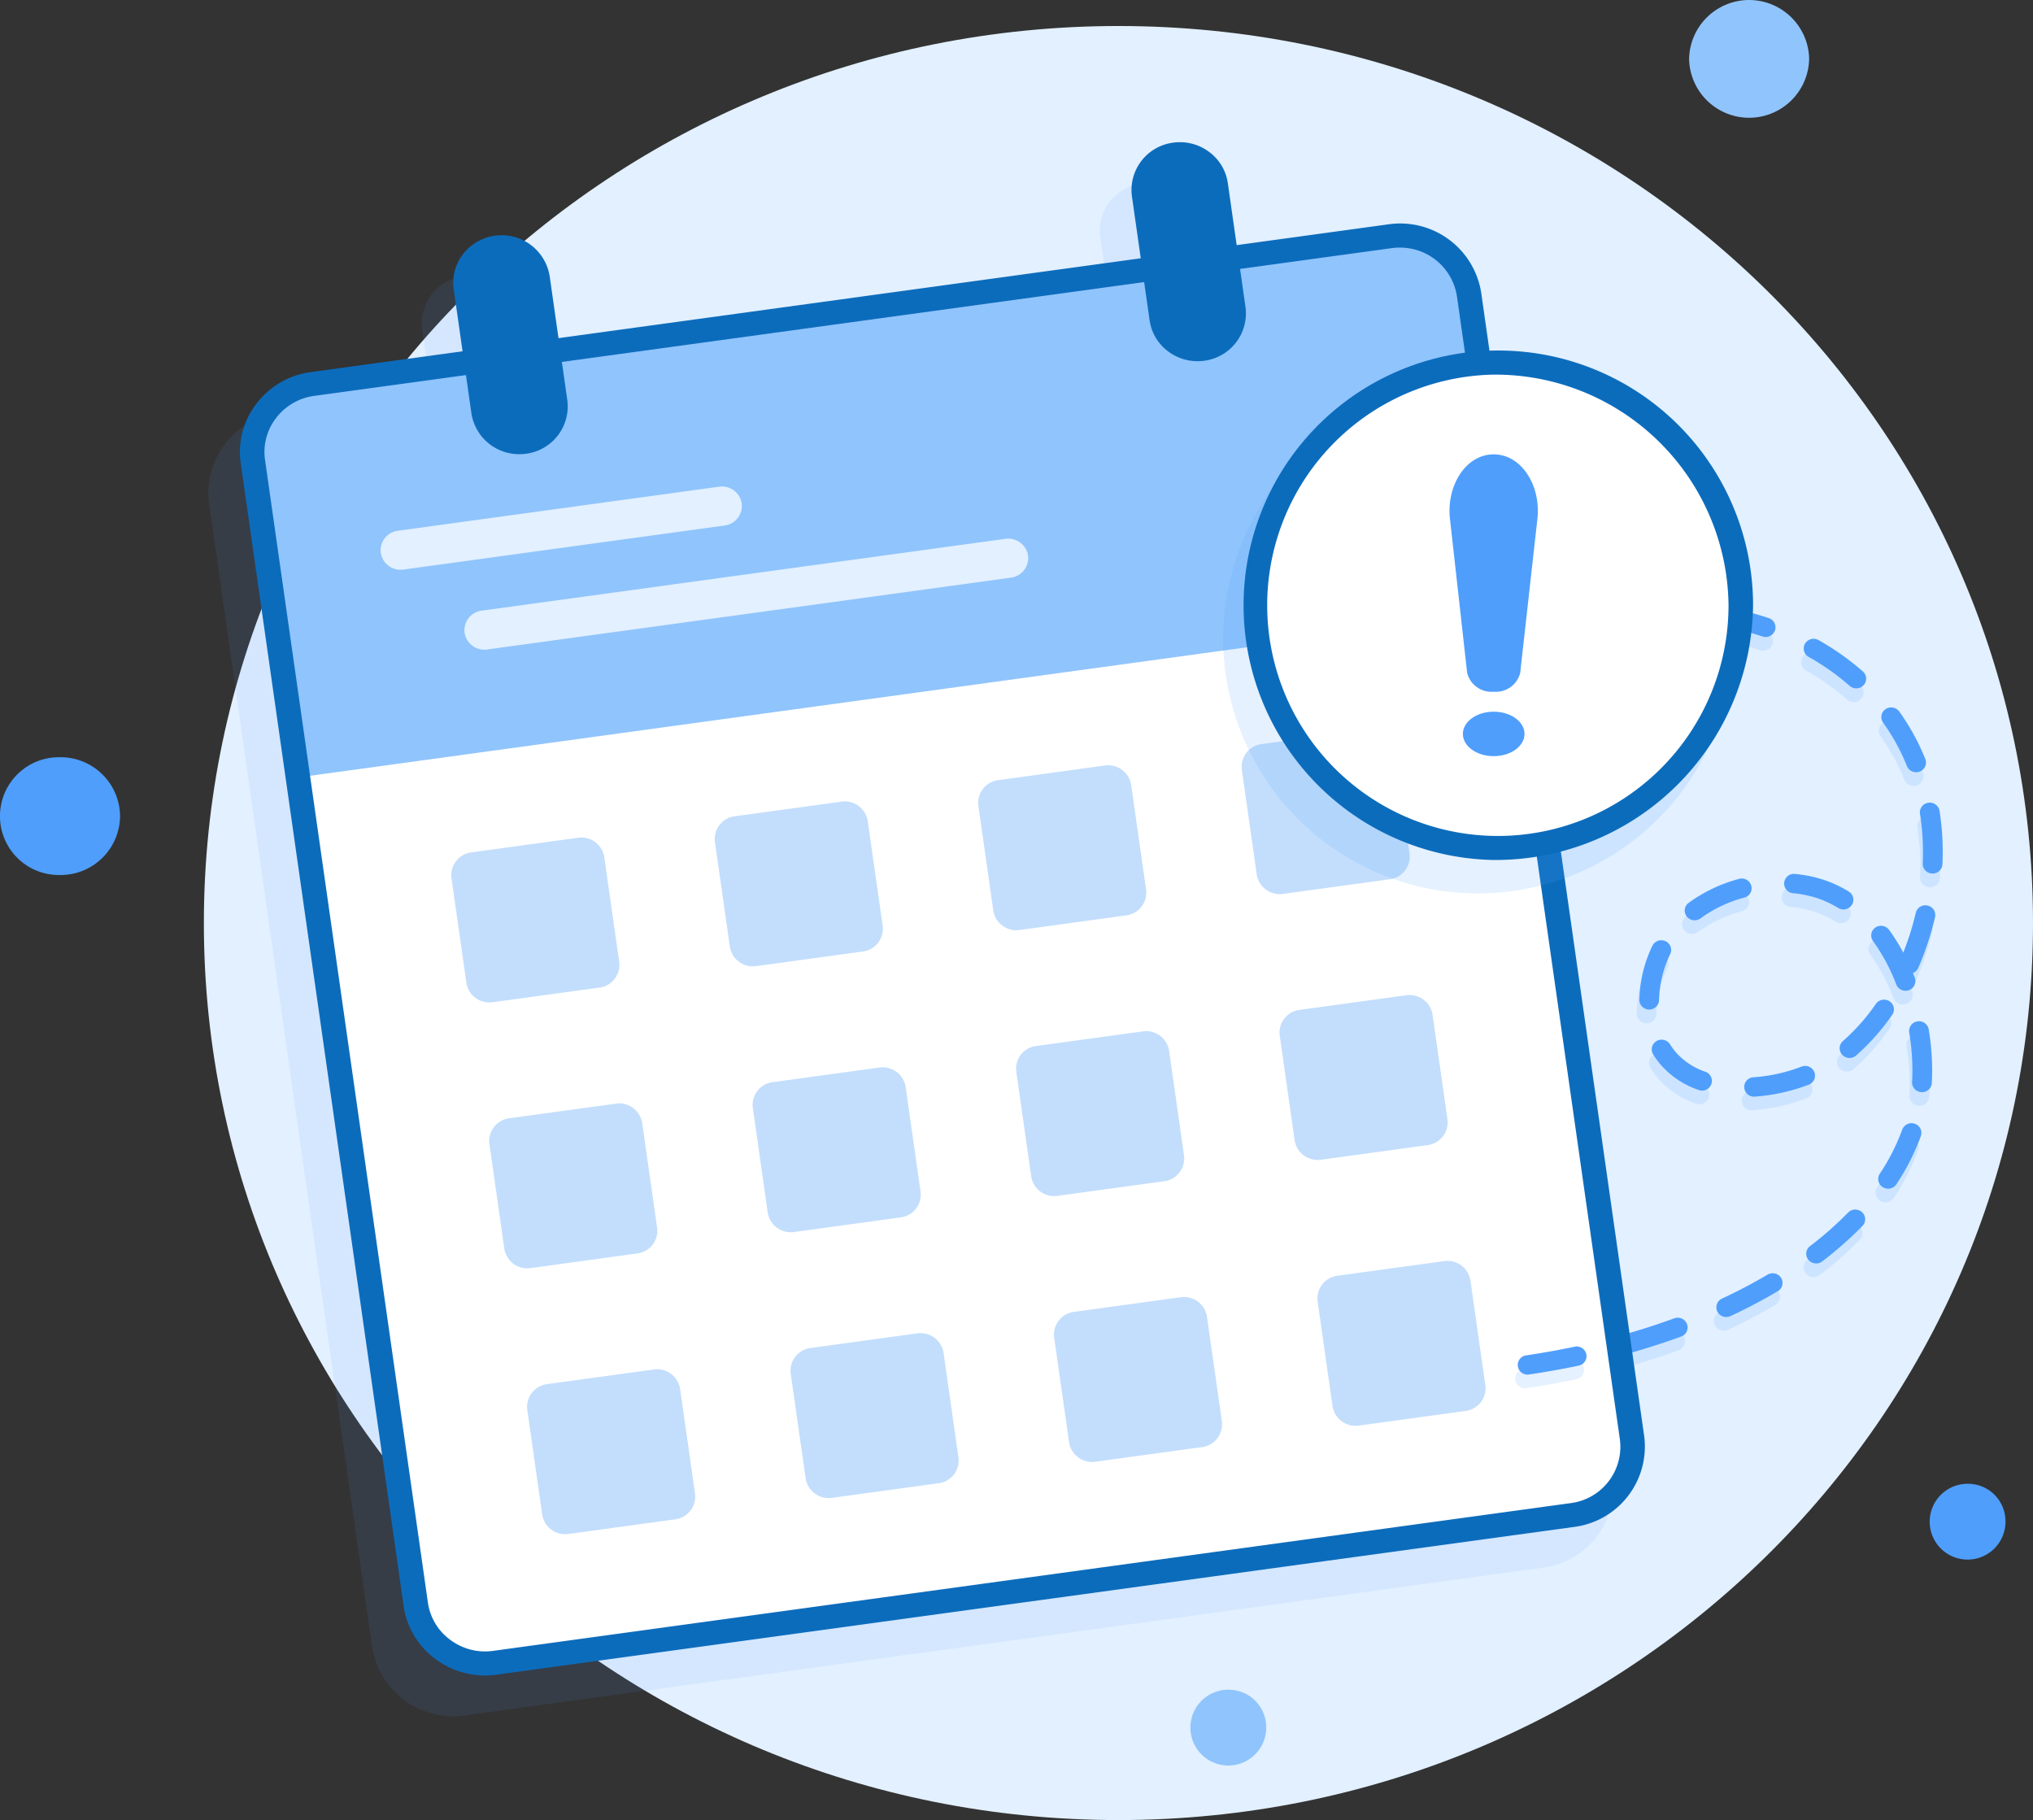
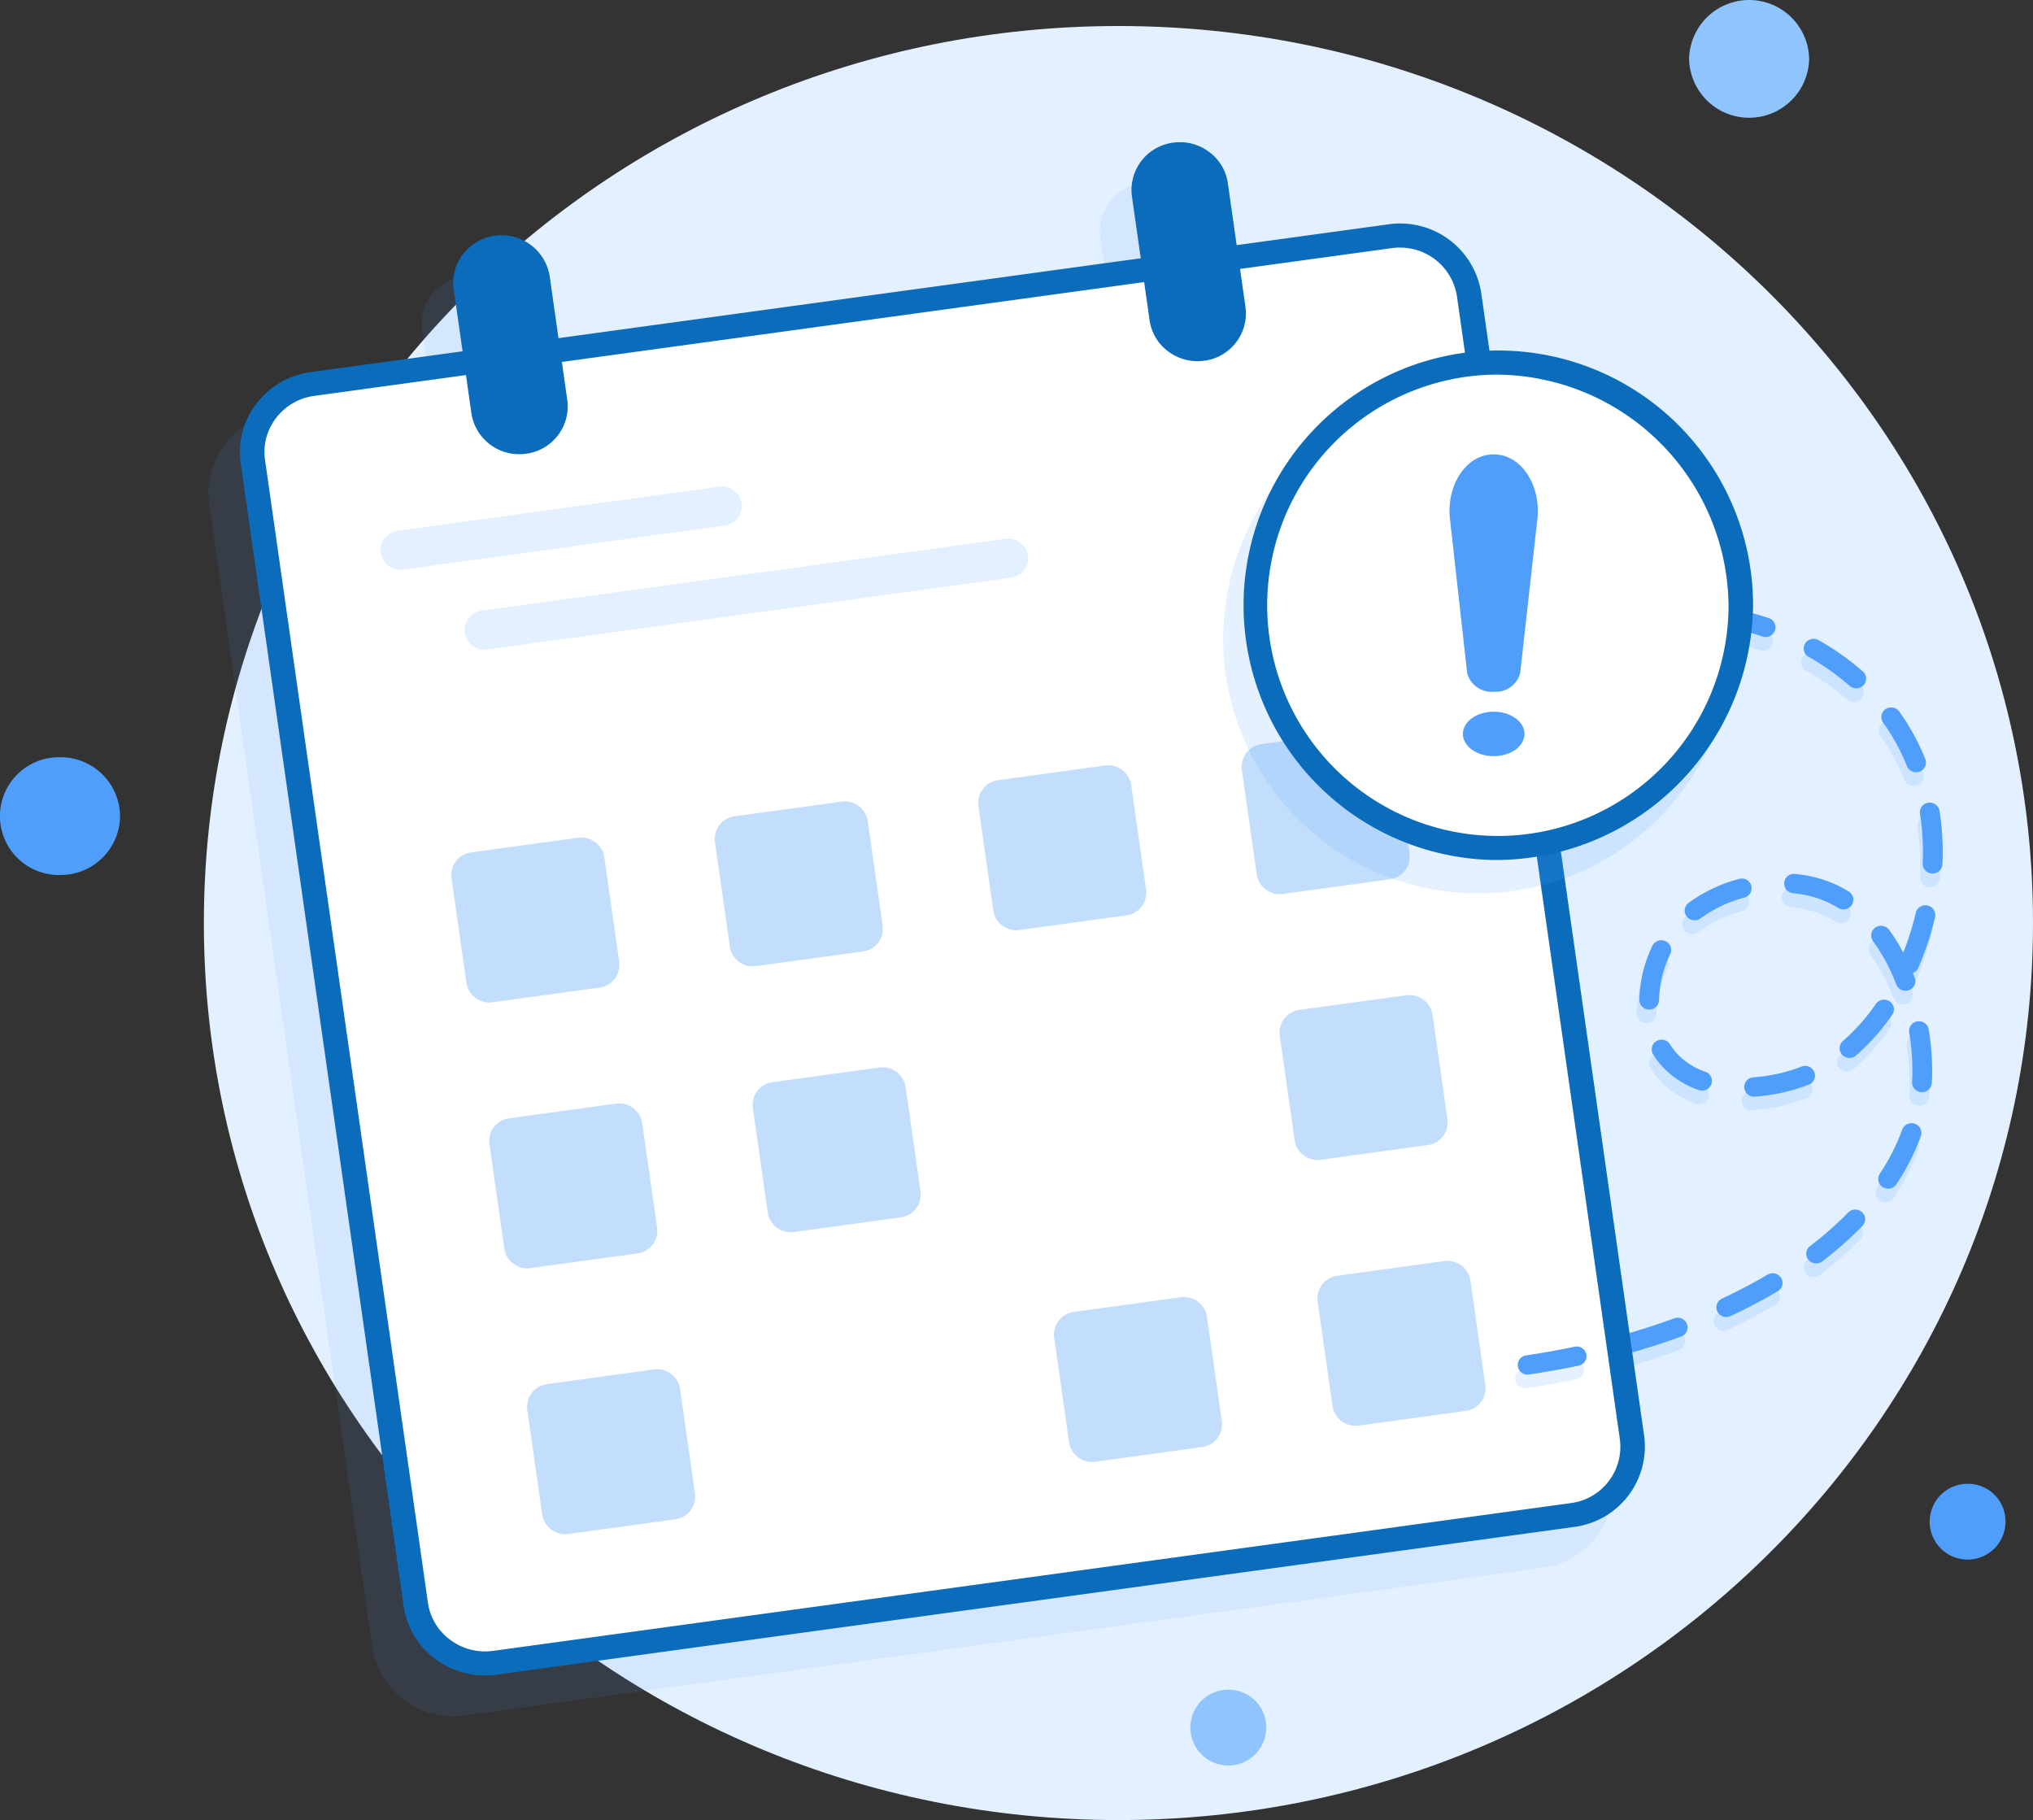
<svg xmlns="http://www.w3.org/2000/svg" id="No_Events_Illustration" data-name="No Events Illustration" width="177.493" height="158.898" viewBox="0 0 177.493 158.898">
  <rect x="0" y="0" width="177.493" height="158.898" fill="#333333" stroke="none" />
  <defs>
    <clipPath id="clip-path">
      <rect id="Rectangle_8309" data-name="Rectangle 8309" width="177.493" height="158.898" fill="none" />
    </clipPath>
    <clipPath id="clip-path-3">
      <rect id="Rectangle_8305" data-name="Rectangle 8305" width="122.675" height="133.866" fill="none" />
    </clipPath>
    <clipPath id="clip-path-4">
      <rect id="Rectangle_8306" data-name="Rectangle 8306" width="37.103" height="67.459" fill="none" />
    </clipPath>
    <clipPath id="clip-path-5">
      <rect id="Rectangle_8307" data-name="Rectangle 8307" width="45.344" height="44.475" fill="none" />
    </clipPath>
  </defs>
  <g id="Group_22688" data-name="Group 22688" clip-path="url(#clip-path)">
    <g id="Group_22687" data-name="Group 22687">
      <g id="Group_22686" data-name="Group 22686" clip-path="url(#clip-path)">
        <path id="Path_159920" data-name="Path 159920" d="M422.834,111.887c0,43.251-35.749,78.313-79.847,78.313s-79.847-35.062-79.847-78.313,35.749-78.313,79.847-78.313,79.847,35.062,79.847,78.313" transform="translate(-245.341 -31.303)" fill="#e2f0ff" />
        <g id="Group_22679" data-name="Group 22679" transform="translate(18.193 15.961)" opacity="0.1" style="mix-blend-mode: multiply;isolation: isolate">
          <g id="Group_22678" data-name="Group 22678">
            <g id="Group_22677" data-name="Group 22677" clip-path="url(#clip-path-3)">
              <path id="Path_159921" data-name="Path 159921" d="M391.565,348.917l-14.223-99.773a7.169,7.169,0,0,0-8.109-6l-13.252,1.817-.771-5.411a4.1,4.1,0,0,0-1.643-2.733,4.262,4.262,0,0,0-3.131-.8,4.216,4.216,0,0,0-2.787,1.611,4.06,4.06,0,0,0-.815,3.07l.771,5.411-50.832,6.97L296,247.666a4.221,4.221,0,0,0-4.773-3.533,4.167,4.167,0,0,0-3.6,4.682l.771,5.412-13.248,1.817A7.078,7.078,0,0,0,269.03,264l14.222,99.774a7.169,7.169,0,0,0,8.109,6l94.084-12.9a7.078,7.078,0,0,0,6.12-7.953" transform="translate(-268.96 -235.974)" fill="#4f9efc" />
            </g>
          </g>
        </g>
        <path id="Path_159922" data-name="Path 159922" d="M431.779,309.2,446,408.978a6.029,6.029,0,0,1-5.2,6.76l-94.087,12.9a6.108,6.108,0,0,1-6.9-5.1l-14.223-99.775A6.031,6.031,0,0,1,330.8,317l94.086-12.9a6.108,6.108,0,0,1,6.893,5.107" transform="translate(-303.515 -283.473)" fill="#fff" />
-         <path id="Path_159923" data-name="Path 159923" d="M431.779,309.2l3.932,27.582L329.525,351.345l-3.932-27.582A6.031,6.031,0,0,1,330.8,317l94.086-12.9a6.108,6.108,0,0,1,6.893,5.107" transform="translate(-303.515 -283.473)" fill="#90c4fc" />
        <path id="Path_159924" data-name="Path 159924" d="M593.449,307.122a4.252,4.252,0,0,0-7.56-1.921,4.056,4.056,0,0,0-.816,3.07l1.543,10.824a4.211,4.211,0,0,0,4.186,3.573,4.271,4.271,0,0,0,.587-.04h0a4.167,4.167,0,0,0,3.6-4.682Z" transform="translate(-545.46 -283.016)" fill="#0c6cbc" />
        <path id="Path_159925" data-name="Path 159925" d="M1470.309,197.906l-1.543-10.823a4.105,4.105,0,0,0-1.643-2.733,4.246,4.246,0,0,0-3.131-.8,4.166,4.166,0,0,0-3.6,4.681l1.543,10.824a4.1,4.1,0,0,0,1.642,2.733,4.253,4.253,0,0,0,2.54.84,4.327,4.327,0,0,0,.591-.04,4.167,4.167,0,0,0,3.6-4.681" transform="translate(-1361.569 -171.095)" fill="#0c6cbc" />
        <path id="Path_159926" data-name="Path 159926" d="M521.3,631.307l-28.053,3.847a1.745,1.745,0,0,1-1.97-1.458,1.723,1.723,0,0,1,1.487-1.932l28.053-3.847a1.745,1.745,0,0,1,1.97,1.458,1.723,1.723,0,0,1-1.487,1.932" transform="translate(-458.032 -585.428)" fill="#e2f0ff" />
        <path id="Path_159927" data-name="Path 159927" d="M647.2,698.607l-45.735,6.271a1.745,1.745,0,0,1-1.97-1.458,1.722,1.722,0,0,1,1.487-1.932l45.735-6.271a1.745,1.745,0,0,1,1.97,1.458,1.723,1.723,0,0,1-1.487,1.932" transform="translate(-558.933 -648.176)" fill="#e2f0ff" />
        <path id="Path_159928" data-name="Path 159928" d="M595.391,1094.077l-9.307,1.276a2.03,2.03,0,0,1-2.3-1.7l-1.3-9.128a2,2,0,0,1,1.735-2.255l9.307-1.276a2.031,2.031,0,0,1,2.3,1.7l1.3,9.128a2,2,0,0,1-1.735,2.255" transform="translate(-543.066 -1007.855)" fill="#c3defc" />
        <path id="Path_159929" data-name="Path 159929" d="M935.428,1047.45l-9.307,1.276a2.031,2.031,0,0,1-2.3-1.7l-1.3-9.128a2,2,0,0,1,1.735-2.255l9.307-1.276a2.031,2.031,0,0,1,2.3,1.7l1.3,9.128a2,2,0,0,1-1.735,2.255" transform="translate(-860.102 -964.381)" fill="#c3defc" />
        <path id="Path_159930" data-name="Path 159930" d="M1275.464,1000.823l-9.307,1.276a2.03,2.03,0,0,1-2.3-1.7l-1.3-9.128a2,2,0,0,1,1.735-2.255l9.306-1.276a2.031,2.031,0,0,1,2.3,1.7l1.3,9.128a2,2,0,0,1-1.735,2.255" transform="translate(-1177.138 -920.908)" fill="#c3defc" />
        <path id="Path_159931" data-name="Path 159931" d="M1615.5,954.2l-9.306,1.276a2.031,2.031,0,0,1-2.3-1.7l-1.3-9.128a2,2,0,0,1,1.735-2.255l9.307-1.276a2.031,2.031,0,0,1,2.3,1.7l1.3,9.128a2,2,0,0,1-1.735,2.255" transform="translate(-1494.174 -877.435)" fill="#c3defc" />
        <path id="Path_159932" data-name="Path 159932" d="M644.3,1437.223,635,1438.5a2.03,2.03,0,0,1-2.3-1.7l-1.3-9.128a2,2,0,0,1,1.735-2.255l9.307-1.276a2.031,2.031,0,0,1,2.3,1.7l1.3,9.128a2,2,0,0,1-1.735,2.255" transform="translate(-588.671 -1327.79)" fill="#c3defc" />
        <path id="Path_159933" data-name="Path 159933" d="M984.342,1390.6l-9.307,1.276a2.03,2.03,0,0,1-2.3-1.7l-1.3-9.128a2,2,0,0,1,1.735-2.255l9.307-1.276a2.031,2.031,0,0,1,2.3,1.7l1.3,9.128a2,2,0,0,1-1.735,2.255" transform="translate(-905.708 -1284.317)" fill="#c3defc" />
-         <path id="Path_159934" data-name="Path 159934" d="M1324.378,1343.969l-9.306,1.276a2.03,2.03,0,0,1-2.3-1.7l-1.3-9.128a2,2,0,0,1,1.735-2.255l9.307-1.276a2.031,2.031,0,0,1,2.3,1.7l1.3,9.128a2,2,0,0,1-1.735,2.255" transform="translate(-1222.743 -1240.843)" fill="#c3defc" />
        <path id="Path_159935" data-name="Path 159935" d="M1664.415,1297.342l-9.307,1.276a2.031,2.031,0,0,1-2.3-1.7l-1.3-9.128a2,2,0,0,1,1.735-2.255l9.307-1.276a2.031,2.031,0,0,1,2.3,1.7l1.3,9.128a2,2,0,0,1-1.735,2.255" transform="translate(-1539.779 -1197.37)" fill="#c3defc" />
        <path id="Path_159936" data-name="Path 159936" d="M693.219,1780.368l-9.307,1.276a2.031,2.031,0,0,1-2.3-1.7l-1.3-9.128a2,2,0,0,1,1.735-2.255l9.307-1.276a2.031,2.031,0,0,1,2.3,1.7l1.3,9.128a2,2,0,0,1-1.735,2.255" transform="translate(-634.276 -1647.724)" fill="#c3defc" />
-         <path id="Path_159937" data-name="Path 159937" d="M1033.256,1733.741l-9.307,1.276a2.03,2.03,0,0,1-2.3-1.7l-1.3-9.128a2,2,0,0,1,1.735-2.255l9.307-1.276a2.031,2.031,0,0,1,2.3,1.7l1.3,9.128a2,2,0,0,1-1.735,2.255" transform="translate(-951.313 -1604.251)" fill="#c3defc" />
        <path id="Path_159938" data-name="Path 159938" d="M1373.292,1687.114l-9.307,1.276a2.031,2.031,0,0,1-2.3-1.7l-1.3-9.128a2,2,0,0,1,1.735-2.255l9.306-1.276a2.031,2.031,0,0,1,2.3,1.7l1.3,9.128a2.005,2.005,0,0,1-1.735,2.255" transform="translate(-1268.349 -1560.778)" fill="#c3defc" />
        <path id="Path_159939" data-name="Path 159939" d="M1713.329,1640.487l-9.307,1.276a2.031,2.031,0,0,1-2.3-1.7l-1.3-9.128a2,2,0,0,1,1.735-2.255l9.307-1.276a2.03,2.03,0,0,1,2.3,1.7l1.3,9.128a2,2,0,0,1-1.735,2.255" transform="translate(-1585.385 -1517.305)" fill="#c3defc" />
        <g id="Group_22682" data-name="Group 22682" transform="translate(132.285 53.744)" opacity="0.15">
          <g id="Group_22681" data-name="Group 22681">
            <g id="Group_22680" data-name="Group 22680" clip-path="url(#clip-path-4)">
              <path id="Path_159940" data-name="Path 159940" d="M1956.55,862.005a.857.857,0,0,1-.852-.72.848.848,0,0,1,.724-.963c1.426-.212,2.849-.466,4.229-.757a.861.861,0,0,1,1.024.65.846.846,0,0,1-.662,1c-1.415.3-2.873.559-4.333.775a.847.847,0,0,1-.13.01m8.743-1.862a.861.861,0,0,1-.828-.612.844.844,0,0,1,.589-1.047c1.472-.417,2.92-.885,4.305-1.392a.868.868,0,0,1,1.11.5.841.841,0,0,1-.506,1.088c-1.426.523-2.916,1-4.43,1.433a.881.881,0,0,1-.239.033m8.6-3.168a.863.863,0,0,1-.779-.483.838.838,0,0,1,.409-1.127c1.39-.647,2.728-1.351,3.977-2.09a.872.872,0,0,1,1.184.287.837.837,0,0,1-.293,1.161c-1.3.769-2.687,1.5-4.128,2.17a.872.872,0,0,1-.37.082m7.846-4.677a.867.867,0,0,1-.682-.327.835.835,0,0,1,.151-1.187,30.5,30.5,0,0,0,3.325-2.929.875.875,0,0,1,1.219-.027.835.835,0,0,1,.027,1.2,32.206,32.206,0,0,1-3.512,3.095.87.87,0,0,1-.529.179m6.282-6.531a.868.868,0,0,1-.47-.137.836.836,0,0,1-.252-1.17,18.043,18.043,0,0,0,1.956-3.846.867.867,0,0,1,1.1-.516.842.842,0,0,1,.526,1.079,19.716,19.716,0,0,1-2.137,4.205.866.866,0,0,1-.724.385m-11.714-8.035a.846.846,0,0,1-.058-1.69,14.537,14.537,0,0,0,4.21-.93.868.868,0,0,1,1.121.472.841.841,0,0,1-.481,1.1,16.351,16.351,0,0,1-4.731,1.047l-.061,0m14.671-.393-.05,0a.852.852,0,0,1-.812-.893q.029-.49.029-1a20.459,20.459,0,0,0-.279-3.313.848.848,0,0,1,.714-.97.859.859,0,0,1,.989.7,22.158,22.158,0,0,1,.3,3.582q0,.561-.032,1.1a.855.855,0,0,1-.86.8m-19.206-.14a.88.88,0,0,1-.293-.05,7.7,7.7,0,0,1-3.233-2.118,7.167,7.167,0,0,1-.739-.991.836.836,0,0,1,.289-1.162.872.872,0,0,1,1.185.283,5.466,5.466,0,0,0,.564.756,6,6,0,0,0,2.521,1.64.842.842,0,0,1,.519,1.083.862.862,0,0,1-.811.559m12.877-2.849a.869.869,0,0,1-.646-.285.834.834,0,0,1,.073-1.194,17.685,17.685,0,0,0,2.872-3.24.873.873,0,0,1,1.2-.222.836.836,0,0,1,.225,1.176,19.356,19.356,0,0,1-3.152,3.551.869.869,0,0,1-.572.214m-17.487-4.226h-.018a.854.854,0,0,1-.845-.863,11.426,11.426,0,0,1,1.14-4.707.869.869,0,0,1,1.151-.395.839.839,0,0,1,.4,1.129,9.731,9.731,0,0,0-.969,4.008.855.855,0,0,1-.862.829m22.378-1.639a.863.863,0,0,1-.807-.547,16.512,16.512,0,0,0-2.028-3.791.835.835,0,0,1,.2-1.18.873.873,0,0,1,1.2.2,16.718,16.718,0,0,1,1.239,1.983,24.236,24.236,0,0,0,1.091-3.469.863.863,0,0,1,1.033-.635.845.845,0,0,1,.648,1.013,25.86,25.86,0,0,1-1.467,4.429.853.853,0,0,1-.466.451q.082.2.161.4a.841.841,0,0,1-.5,1.091.868.868,0,0,1-.3.055m-18.413-6.156a.868.868,0,0,1-.689-.336.835.835,0,0,1,.168-1.185,13.18,13.18,0,0,1,4.41-2.094.862.862,0,0,1,1.059.593.844.844,0,0,1-.6,1.039,11.438,11.438,0,0,0-3.824,1.811.869.869,0,0,1-.519.171m12.993-.942a.87.87,0,0,1-.458-.13,8.645,8.645,0,0,0-1.962-.9,9.7,9.7,0,0,0-1.981-.388.846.846,0,1,1,.164-1.684,11.477,11.477,0,0,1,2.34.46,10.394,10.394,0,0,1,2.358,1.078.837.837,0,0,1,.271,1.167.866.866,0,0,1-.731.4m7.779-3.139h-.038a.853.853,0,0,1-.824-.882q.023-.5.023-1a21.33,21.33,0,0,0-.258-3.329.848.848,0,0,1,.72-.966.86.86,0,0,1,.985.706,22.981,22.981,0,0,1,.279,3.589q0,.539-.024,1.077a.855.855,0,0,1-.861.809m-1.438-8.846a.863.863,0,0,1-.8-.536,18.162,18.162,0,0,0-1.28-2.576c-.247-.412-.515-.82-.8-1.212a.836.836,0,0,1,.21-1.178.873.873,0,0,1,1.2.207c.307.429.6.875.87,1.325a19.823,19.823,0,0,1,1.4,2.815.841.841,0,0,1-.486,1.1.88.88,0,0,1-.316.059m-5.225-7.326a.869.869,0,0,1-.575-.216,21.129,21.129,0,0,0-3.579-2.528.837.837,0,0,1-.319-1.155.872.872,0,0,1,1.177-.313,22.844,22.844,0,0,1,3.872,2.735.835.835,0,0,1,.067,1.195.868.868,0,0,1-.643.282m-7.912-4.483a.879.879,0,0,1-.279-.046,25.3,25.3,0,0,0-4.314-1.028.849.849,0,0,1-.724-.963.86.86,0,0,1,.982-.71,27.085,27.085,0,0,1,4.613,1.1.843.843,0,0,1,.538,1.074.862.862,0,0,1-.816.573m-13.621-.893a.858.858,0,0,1-.847-.691.847.847,0,0,1,.69-.986,29.524,29.524,0,0,1,4.711-.475.846.846,0,1,1,.034,1.691,27.754,27.754,0,0,0-4.43.447.887.887,0,0,1-.159.014" transform="translate(-1955.689 -794.546)" fill="#4f9efc" />
            </g>
          </g>
        </g>
        <path id="Path_159941" data-name="Path 159941" d="M1959.856,844.386a.858.858,0,0,1-.851-.72.849.849,0,0,1,.724-.963c1.429-.212,2.852-.466,4.229-.756a.86.86,0,0,1,1.024.65.845.845,0,0,1-.662,1c-1.412.3-2.869.557-4.333.775a.923.923,0,0,1-.13.01m8.743-1.863a.86.86,0,0,1-.828-.611.843.843,0,0,1,.589-1.047c1.476-.419,2.924-.887,4.3-1.393a.868.868,0,0,1,1.11.5.842.842,0,0,1-.506,1.089c-1.422.521-2.912,1-4.431,1.433a.881.881,0,0,1-.24.033m8.606-3.167a.865.865,0,0,1-.78-.483.839.839,0,0,1,.409-1.127c1.39-.648,2.728-1.351,3.977-2.091a.875.875,0,0,1,1.184.287.837.837,0,0,1-.293,1.161c-1.3.769-2.687,1.5-4.128,2.17a.88.88,0,0,1-.37.082m7.846-4.678a.868.868,0,0,1-.682-.326.836.836,0,0,1,.151-1.187,30.36,30.36,0,0,0,3.325-2.929.874.874,0,0,1,1.22-.027.835.835,0,0,1,.027,1.2,32.3,32.3,0,0,1-3.512,3.095.871.871,0,0,1-.529.179m6.282-6.531a.877.877,0,0,1-.47-.137.838.838,0,0,1-.252-1.171,17.971,17.971,0,0,0,1.957-3.845.867.867,0,0,1,1.1-.516.841.841,0,0,1,.526,1.079,19.7,19.7,0,0,1-2.137,4.205.868.868,0,0,1-.724.384m-11.712-8.034a.846.846,0,0,1-.059-1.69,14.53,14.53,0,0,0,4.209-.93.863.863,0,0,1,1.121.471.84.84,0,0,1-.48,1.1,16.33,16.33,0,0,1-4.731,1.047l-.06,0m14.67-.393-.051,0a.853.853,0,0,1-.811-.894c.02-.326.029-.66.029-1a20.437,20.437,0,0,0-.279-3.313.848.848,0,0,1,.714-.97.862.862,0,0,1,.989.7,22.158,22.158,0,0,1,.3,3.582c0,.374-.011.741-.031,1.1a.856.856,0,0,1-.86.8m-19.2-.139a.877.877,0,0,1-.293-.051,7.711,7.711,0,0,1-3.234-2.117,7.085,7.085,0,0,1-.74-.992.837.837,0,0,1,.291-1.162.874.874,0,0,1,1.185.285,5.457,5.457,0,0,0,.561.754,6.022,6.022,0,0,0,2.523,1.641.841.841,0,0,1,.518,1.083.862.862,0,0,1-.811.559m12.877-2.85a.869.869,0,0,1-.645-.284.835.835,0,0,1,.073-1.194,17.723,17.723,0,0,0,2.873-3.241.873.873,0,0,1,1.2-.221.835.835,0,0,1,.225,1.176,19.42,19.42,0,0,1-3.152,3.551.867.867,0,0,1-.573.213m-17.488-4.226h-.017a.852.852,0,0,1-.845-.862,11.415,11.415,0,0,1,1.139-4.708.869.869,0,0,1,1.151-.395.839.839,0,0,1,.4,1.129,9.734,9.734,0,0,0-.969,4.008.855.855,0,0,1-.862.829m22.379-1.639a.863.863,0,0,1-.807-.547,16.511,16.511,0,0,0-2.029-3.791.836.836,0,0,1,.2-1.18.874.874,0,0,1,1.2.2,16.731,16.731,0,0,1,1.239,1.984,24.325,24.325,0,0,0,1.092-3.47.857.857,0,0,1,1.033-.635.844.844,0,0,1,.648,1.013,25.84,25.84,0,0,1-1.467,4.43.853.853,0,0,1-.467.451c.055.133.108.267.161.4a.841.841,0,0,1-.5,1.091.885.885,0,0,1-.305.055m-18.414-6.155a.87.87,0,0,1-.689-.336.836.836,0,0,1,.168-1.185,13.2,13.2,0,0,1,4.41-2.094.862.862,0,0,1,1.059.593.844.844,0,0,1-.6,1.039,11.418,11.418,0,0,0-3.824,1.812.874.874,0,0,1-.52.171m12.993-.945a.869.869,0,0,1-.457-.129,8.728,8.728,0,0,0-1.962-.9,9.768,9.768,0,0,0-1.982-.389.846.846,0,1,1,.163-1.684,11.443,11.443,0,0,1,2.342.461,10.419,10.419,0,0,1,2.355,1.075.836.836,0,0,1,.273,1.166.866.866,0,0,1-.731.4m7.78-3.138h-.04a.851.851,0,0,1-.822-.883q.023-.5.022-1a21.365,21.365,0,0,0-.259-3.33.848.848,0,0,1,.719-.966.867.867,0,0,1,.985.706,22.975,22.975,0,0,1,.28,3.59c0,.36-.008.72-.025,1.077a.855.855,0,0,1-.86.808m-1.439-8.846a.863.863,0,0,1-.8-.536,18.153,18.153,0,0,0-1.279-2.576c-.245-.409-.513-.817-.8-1.212a.836.836,0,0,1,.21-1.179.873.873,0,0,1,1.2.206c.309.433.6.879.871,1.326a19.8,19.8,0,0,1,1.4,2.815.841.841,0,0,1-.487,1.1.879.879,0,0,1-.316.059m-5.224-7.325a.871.871,0,0,1-.576-.216,21.024,21.024,0,0,0-3.579-2.529.838.838,0,0,1-.319-1.155.873.873,0,0,1,1.178-.312,22.8,22.8,0,0,1,3.872,2.737.836.836,0,0,1,.066,1.195.87.87,0,0,1-.642.281m-7.912-4.484a.868.868,0,0,1-.279-.046,25.283,25.283,0,0,0-4.313-1.029.848.848,0,0,1-.724-.963.861.861,0,0,1,.982-.71,27.023,27.023,0,0,1,4.613,1.1.842.842,0,0,1,.537,1.074.861.861,0,0,1-.816.573m-13.62-.893a.859.859,0,0,1-.847-.691.847.847,0,0,1,.69-.986,29.62,29.62,0,0,1,4.711-.475h.018a.846.846,0,1,1,.017,1.692,27.7,27.7,0,0,0-4.431.447.893.893,0,0,1-.158.014" transform="translate(-1826.487 -724.375)" fill="#4f9efc" />
        <path id="Path_159942" data-name="Path 159942" d="M331.086,415.247a7.229,7.229,0,0,1-4.315-1.427,6.966,6.966,0,0,1-2.79-4.637l-14.223-99.775a6.894,6.894,0,0,1,1.386-5.215,7.157,7.157,0,0,1,4.732-2.737l94.086-12.9a7.159,7.159,0,0,1,8.1,6l14.223,99.775a7.073,7.073,0,0,1-6.114,7.946l-94.086,12.9a7.391,7.391,0,0,1-1,.068m79.873-124.659a5.152,5.152,0,0,0-.7.048l-94.086,12.9a5.023,5.023,0,0,0-3.32,1.922,4.836,4.836,0,0,0-.974,3.657L326.1,408.891a4.885,4.885,0,0,0,1.959,3.251,5.067,5.067,0,0,0,3.729.956l94.086-12.9a4.962,4.962,0,0,0,4.29-5.574l-14.223-99.775a5.016,5.016,0,0,0-4.985-4.26" transform="translate(-288.74 -268.972)" fill="#0c6cbc" />
        <g id="Group_22685" data-name="Group 22685" transform="translate(105.934 33.52)" opacity="0.15" style="mix-blend-mode: multiply;isolation: isolate">
          <g id="Group_22684" data-name="Group 22684">
            <g id="Group_22683" data-name="Group 22683" clip-path="url(#clip-path-5)">
              <path id="Path_159943" data-name="Path 159943" d="M1588.79,495.563a22.241,22.241,0,1,0,22.672,22.237,22.483,22.483,0,0,0-22.672-22.237" transform="translate(-1566.118 -495.563)" fill="#4f9efc" />
            </g>
          </g>
        </g>
        <path id="Path_159944" data-name="Path 159944" d="M1651.4,489.177a21.605,21.605,0,1,1-21.6-21.186,21.4,21.4,0,0,1,21.6,21.186" transform="translate(-1499.42 -436.336)" fill="#fff" />
        <path id="Path_159945" data-name="Path 159945" d="M1615.039,496.936a22.241,22.241,0,1,1,22.672-22.237,22.483,22.483,0,0,1-22.672,22.237m0-42.372a20.139,20.139,0,1,0,20.53,20.136,20.359,20.359,0,0,0-20.53-20.136" transform="translate(-1484.658 -421.857)" fill="#0c6cbc" />
        <path id="Path_159946" data-name="Path 159946" d="M1874.789,607.17h0a2.193,2.193,0,0,1-2.318-1.643l-1.5-13.447c-.321-2.884,1.372-5.631,3.817-5.631s4.138,2.747,3.817,5.631l-1.5,13.447a2.194,2.194,0,0,1-2.318,1.643" transform="translate(-1744.381 -546.781)" fill="#4f9efc" />
        <path id="Path_159947" data-name="Path 159947" d="M1893.552,920.511c0,1.072-1.2,1.941-2.69,1.941s-2.69-.869-2.69-1.941,1.2-1.941,2.69-1.941,2.69.869,2.69,1.941" transform="translate(-1760.454 -856.437)" fill="#4f9efc" />
        <path id="Path_159948" data-name="Path 159948" d="M2190.625,5.141a5.242,5.242,0,0,1-10.482,0,5.242,5.242,0,0,1,10.482,0" transform="translate(-2032.675 0)" fill="#90c4fc" />
        <path id="Path_159949" data-name="Path 159949" d="M10.483,982.564A5.192,5.192,0,0,1,5.241,987.7a5.142,5.142,0,1,1,0-10.282,5.192,5.192,0,0,1,5.242,5.141" transform="translate(0 -911.309)" fill="#4f9efc" />
        <path id="Path_159950" data-name="Path 159950" d="M1543.115,2184.114a3.309,3.309,0,1,1-3.309-3.245,3.277,3.277,0,0,1,3.309,3.245" transform="translate(-1432.568 -2033.352)" fill="#90c4fc" />
        <path id="Path_159951" data-name="Path 159951" d="M2497.3,1918.34a3.309,3.309,0,1,1-3.309-3.245,3.277,3.277,0,0,1,3.309,3.245" transform="translate(-2322.209 -1785.556)" fill="#4f9efc" />
      </g>
    </g>
  </g>
</svg>